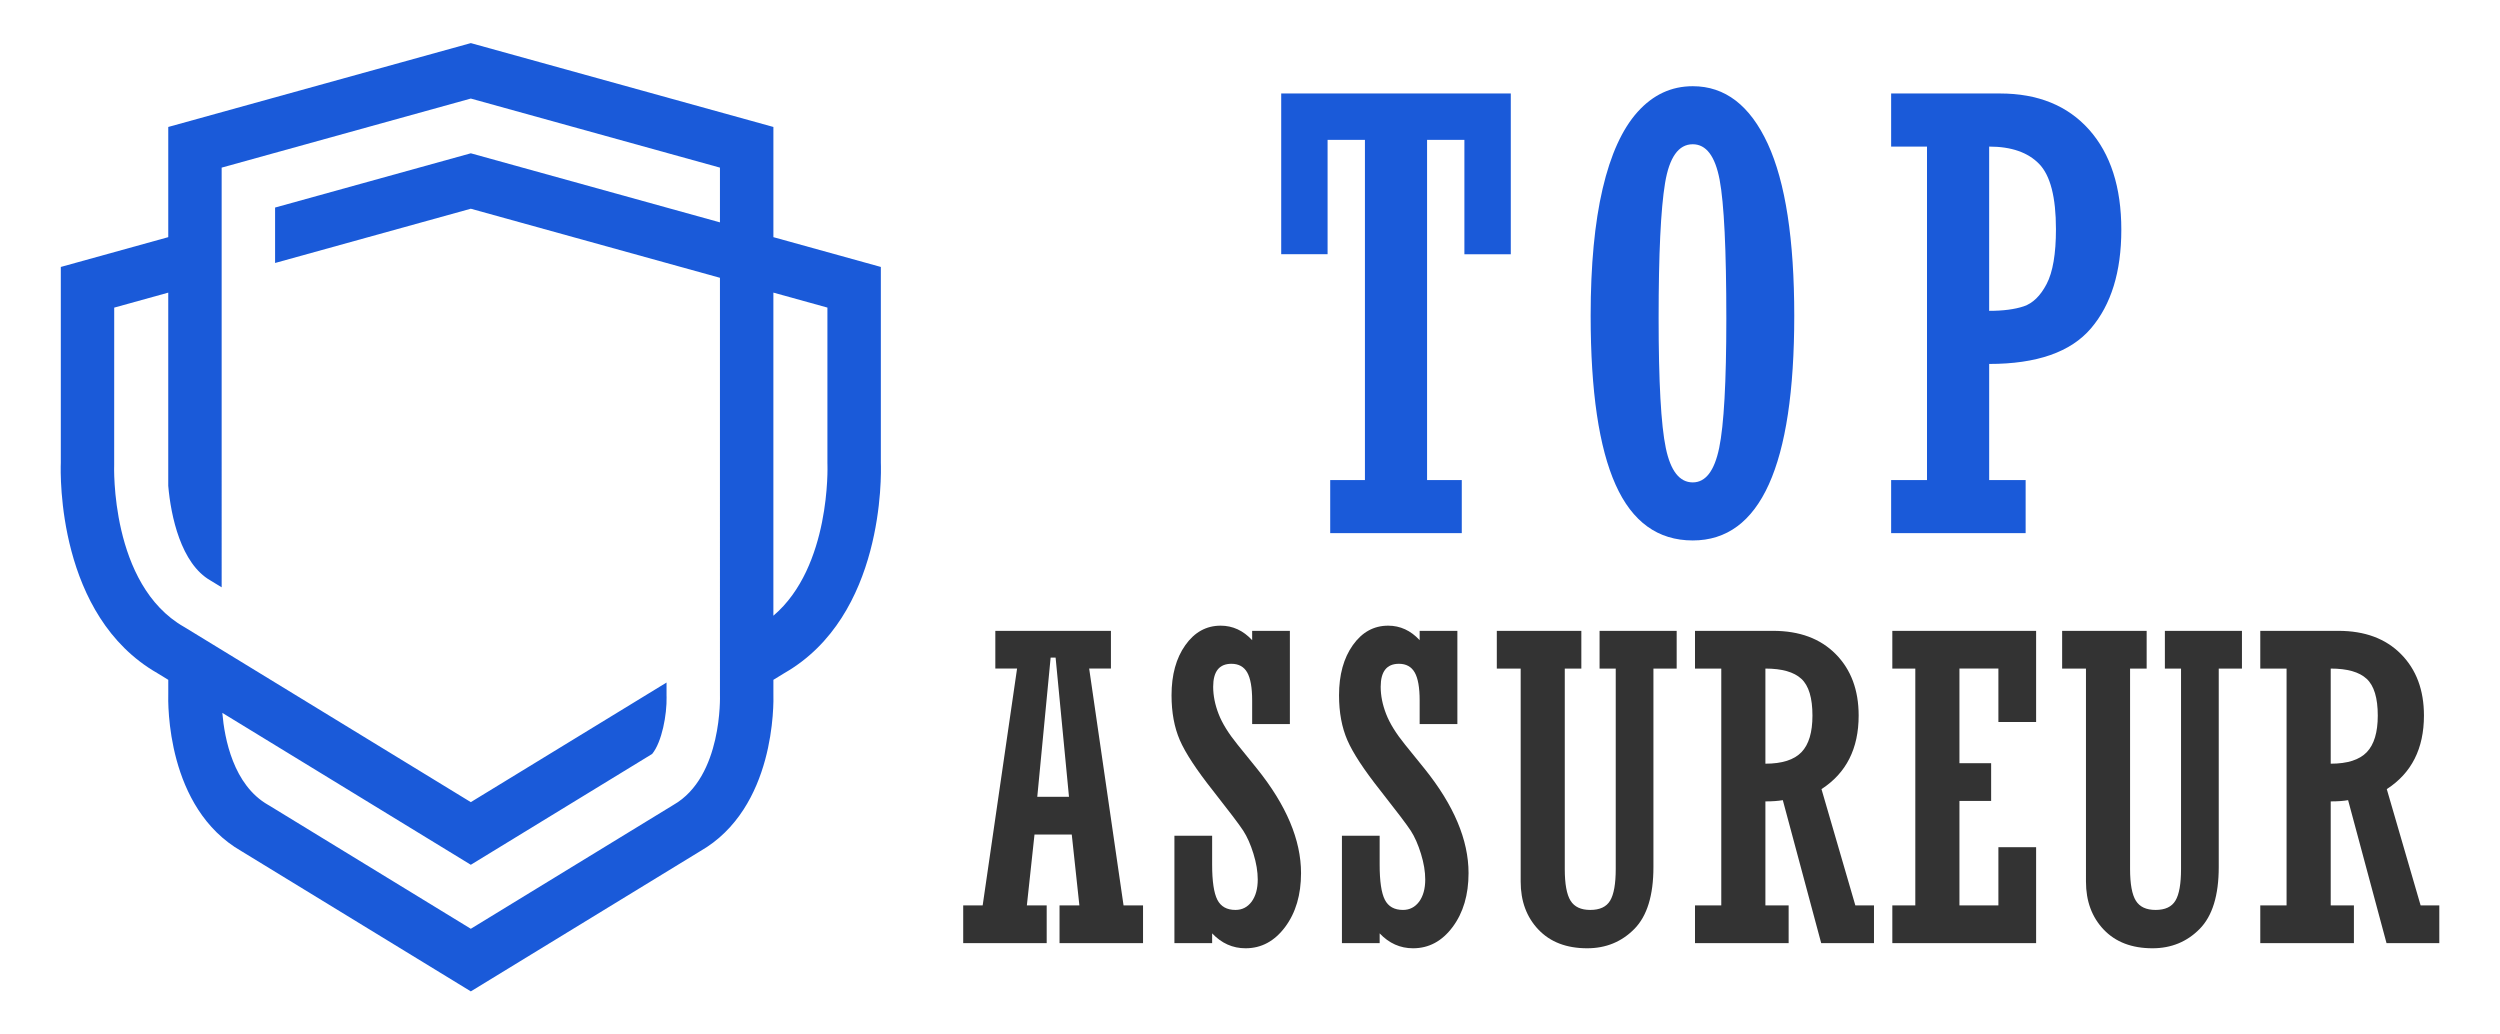
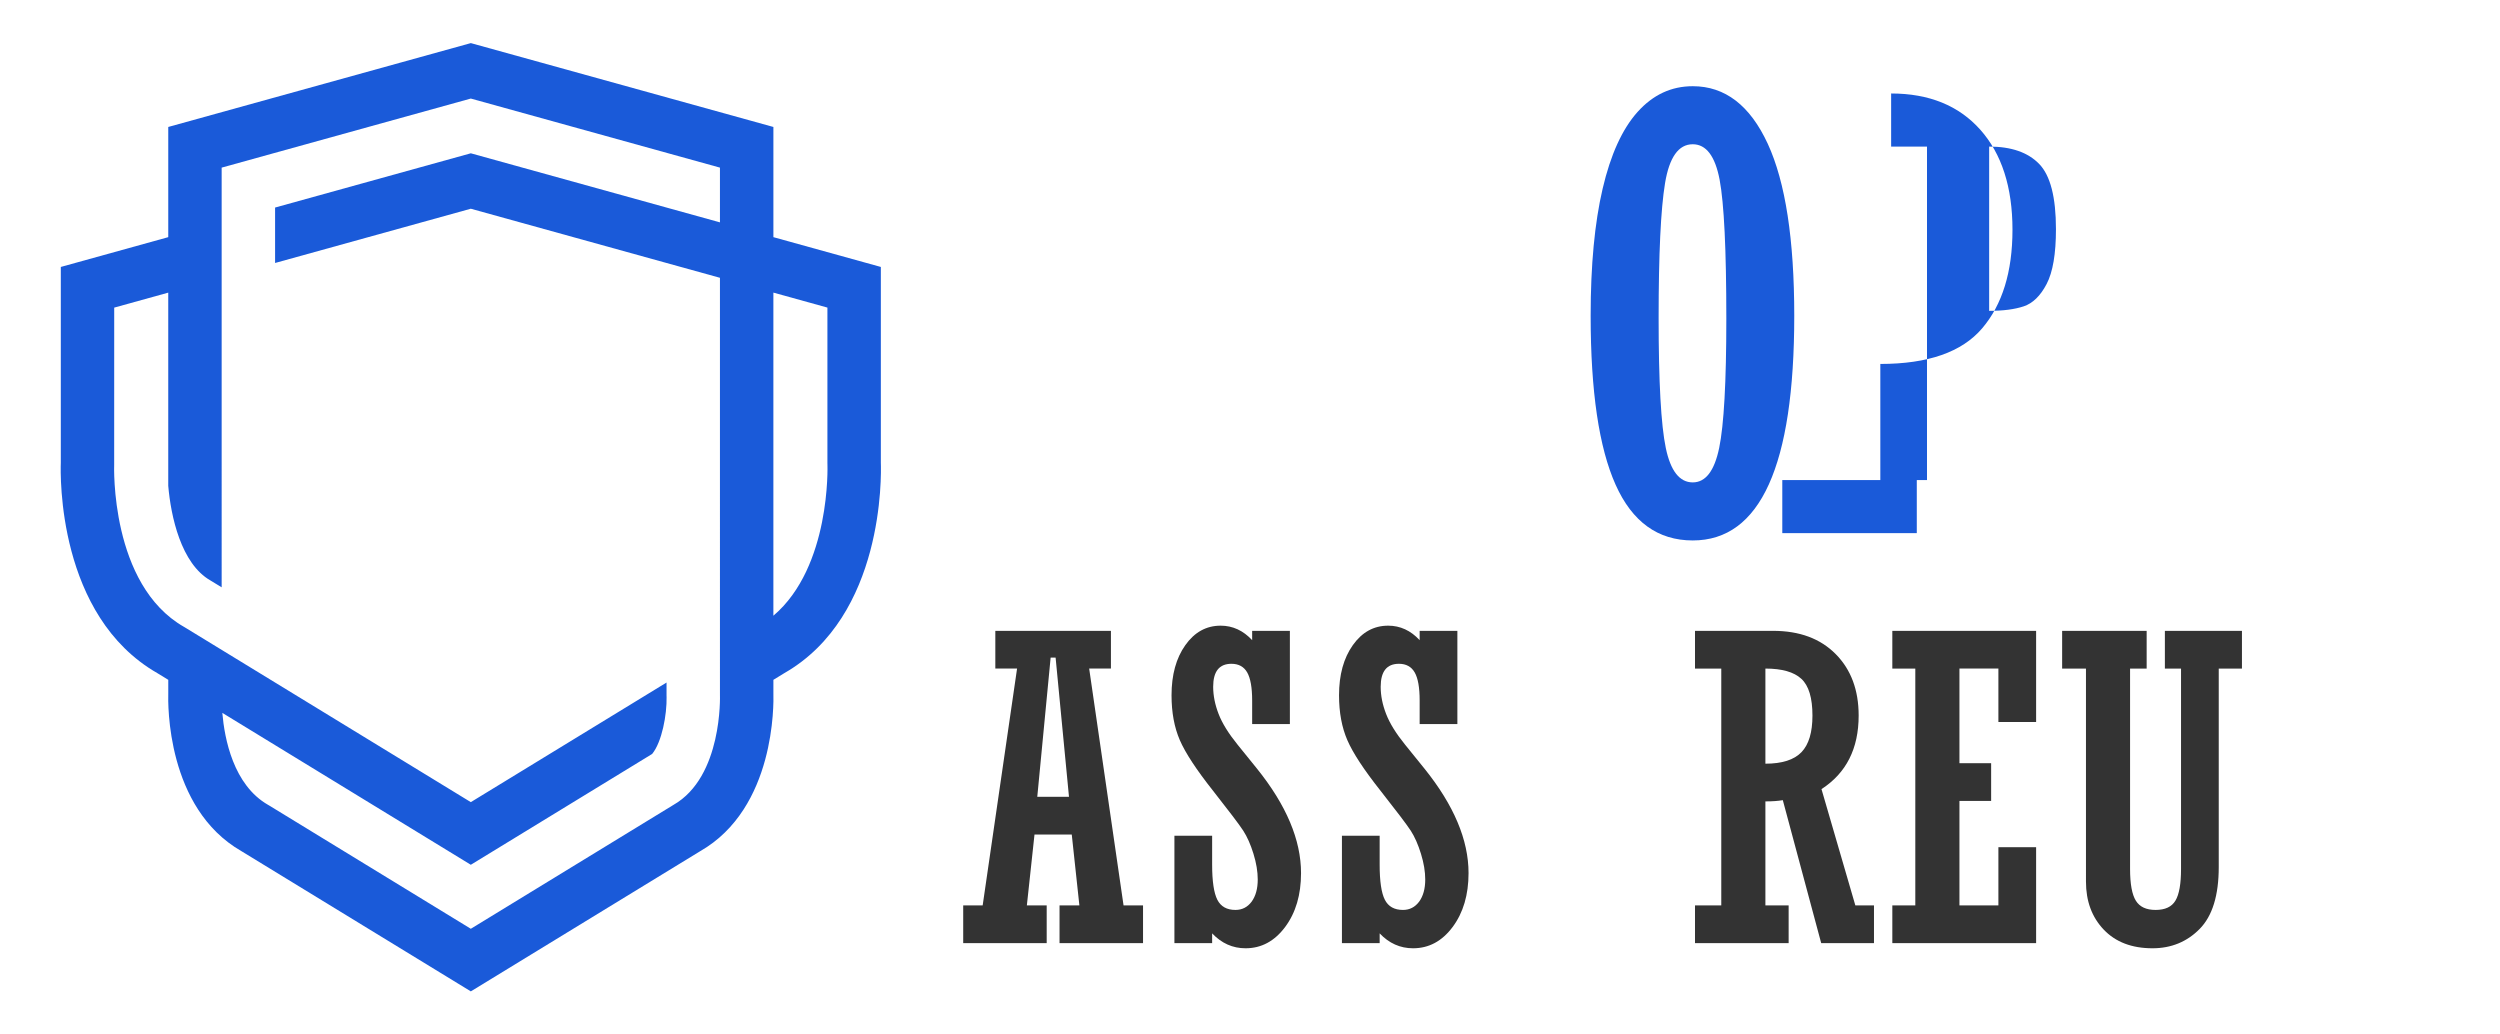
<svg xmlns="http://www.w3.org/2000/svg" version="1.1" id="Calque_1" x="0px" y="0px" width="145px" height="60px" viewBox="0 0 145 60" enable-background="new 0 0 145 60" xml:space="preserve">
  <g>
    <path fill="#1A5AD9" d="M51.089,26.838V15.483l-6.232-1.728V7.364L27.308,2.5L9.759,7.364v6.391l-6.232,1.728v11.355   c-0.027,0.726-0.191,8.883,5.595,12.201l0.638,0.391v0.774c-0.019,0.612-0.111,6.661,4.24,9.161L27.308,57.5l13.309-8.135   c4.352-2.5,4.259-8.548,4.24-9.161V39.43l0.638-0.391C51.281,35.722,51.115,27.564,51.089,26.838z M12.857,9.722l14.45-4.006   l14.45,4.006v3.175l-14.45-4.006l-11.352,3.147v3.215l11.352-3.147l14.45,4.006V40.3c0.002,0.048,0.159,4.756-2.698,6.385   l-11.752,7.184l-11.711-7.16l-0.041-0.023c-2.022-1.152-2.534-3.846-2.66-5.339l14.412,8.81l10.517-6.428   c0.573-0.701,0.858-2.287,0.838-3.309l-0.003-0.043v-0.79l-11.352,6.937l-16.59-10.139l-0.041-0.024   c-4.297-2.447-4.057-9.352-4.054-9.418l0.002-9.101l3.134-0.869v11.203c0.149,1.749,0.735,4.517,2.451,5.493   c0.078,0.045,0.559,0.34,0.647,0.395V9.722z M44.856,35.712V16.971l3.134,0.869v9.03l0.002,0.068   C47.995,27.002,48.196,32.879,44.856,35.712z" />
    <g>
      <g>
-         <path fill="#1A5AD9" d="M87.626,5.422v9.324h-2.691V8.113H82.77v19.73h2.013v3.08h-7.631v-3.08h2.014V8.113h-2.166v6.632h-2.69     V5.422H87.626z" />
        <path fill="#1A5AD9" d="M104.067,18.316c0,8.687-1.961,13.03-5.887,13.03c-2.019,0-3.511-1.078-4.475-3.232     c-0.965-2.154-1.447-5.419-1.447-9.798c0-2.932,0.231-5.388,0.694-7.368c0.462-1.979,1.138-3.466,2.03-4.459     C95.874,5.496,96.938,5,98.181,5c1.872,0,3.322,1.115,4.35,3.341C103.557,10.569,104.067,13.895,104.067,18.316z M96.2,18.452     c0,3.689,0.138,6.199,0.416,7.53c0.277,1.332,0.798,1.997,1.564,1.997c0.745,0,1.256-0.666,1.532-1.997     c0.276-1.331,0.415-3.828,0.415-7.496c0-4.004-0.131-6.692-0.389-8.063c-0.262-1.371-0.779-2.056-1.559-2.056     c-0.823,0-1.358,0.753-1.607,2.259C96.324,12.132,96.2,14.741,96.2,18.452z" />
-         <path fill="#1A5AD9" d="M111.766,27.843V8.502h-2.08v-3.08h6.313c2.198,0,3.921,0.7,5.17,2.099     c1.243,1.4,1.868,3.334,1.868,5.804c0,2.437-0.588,4.344-1.76,5.719c-1.173,1.377-3.142,2.065-5.905,2.065v6.734h2.115v3.08     h-7.801v-3.08H111.766z M115.371,8.502v9.527c0.813,0,1.48-0.087,2.005-0.262c0.525-0.175,0.968-0.606,1.328-1.295     c0.36-0.687,0.541-1.748,0.541-3.181c0-1.85-0.323-3.111-0.973-3.782C117.622,8.838,116.655,8.502,115.371,8.502z" />
+         <path fill="#1A5AD9" d="M111.766,27.843V8.502h-2.08v-3.08c2.198,0,3.921,0.7,5.17,2.099     c1.243,1.4,1.868,3.334,1.868,5.804c0,2.437-0.588,4.344-1.76,5.719c-1.173,1.377-3.142,2.065-5.905,2.065v6.734h2.115v3.08     h-7.801v-3.08H111.766z M115.371,8.502v9.527c0.813,0,1.48-0.087,2.005-0.262c0.525-0.175,0.968-0.606,1.328-1.295     c0.36-0.687,0.541-1.748,0.541-3.181c0-1.85-0.323-3.111-0.973-3.782C117.622,8.838,116.655,8.502,115.371,8.502z" />
      </g>
      <g>
        <path fill="#333333" d="M60.001,48.403l-0.443,4.11h1.15V54.7h-4.842v-2.187h1.129l1.995-13.736h-1.261v-2.188h6.705v2.188     h-1.262l1.994,13.736h1.13V54.7h-4.843v-2.187h1.151l-0.442-4.11H60.001z M60.162,46.214h1.839l-0.776-8.075h-0.288     L60.162,46.214z" />
        <path fill="#333333" d="M68.116,54.7v-6.226h2.188v1.673c0,0.968,0.102,1.647,0.302,2.04c0.202,0.394,0.552,0.589,1.051,0.589     c0.386,0,0.698-0.16,0.937-0.478c0.235-0.322,0.355-0.751,0.355-1.286c0-0.456-0.082-0.954-0.248-1.493s-0.363-0.985-0.593-1.339     c-0.229-0.352-0.812-1.122-1.747-2.31c-0.967-1.22-1.61-2.201-1.931-2.941c-0.321-0.742-0.481-1.609-0.481-2.602     c0-1.186,0.266-2.155,0.8-2.908c0.533-0.753,1.216-1.13,2.049-1.13c0.697,0,1.307,0.28,1.827,0.841v-0.541h2.188v5.408h-2.188     v-1.37c0-0.753-0.098-1.296-0.289-1.628c-0.191-0.332-0.496-0.499-0.913-0.499c-0.705,0-1.059,0.443-1.059,1.333     c0,0.512,0.106,1.038,0.315,1.578c0.211,0.542,0.576,1.131,1.096,1.773l1.129,1.396c1.703,2.117,2.556,4.136,2.556,6.06     c0,1.256-0.306,2.299-0.921,3.124C73.923,54.589,73.159,55,72.243,55c-0.746,0-1.393-0.288-1.939-0.865V54.7H68.116z" />
        <path fill="#333333" d="M77.832,54.7v-6.226h2.188v1.673c0,0.968,0.101,1.647,0.302,2.04c0.201,0.394,0.551,0.589,1.051,0.589     c0.385,0,0.697-0.16,0.936-0.478c0.236-0.322,0.355-0.751,0.355-1.286c0-0.456-0.082-0.954-0.248-1.493s-0.363-0.985-0.592-1.339     c-0.23-0.352-0.813-1.122-1.748-2.31c-0.967-1.22-1.61-2.201-1.93-2.941c-0.321-0.742-0.482-1.609-0.482-2.602     c0-1.186,0.267-2.155,0.8-2.908c0.534-0.753,1.216-1.13,2.05-1.13c0.697,0,1.307,0.28,1.826,0.841v-0.541h2.188v5.408h-2.188     v-1.37c0-0.753-0.097-1.296-0.289-1.628c-0.191-0.332-0.496-0.499-0.912-0.499c-0.705,0-1.059,0.443-1.059,1.333     c0,0.512,0.105,1.038,0.315,1.578c0.21,0.542,0.575,1.131,1.095,1.773l1.129,1.396c1.704,2.117,2.557,4.136,2.557,6.06     c0,1.256-0.307,2.299-0.922,3.124C83.639,54.589,82.874,55,81.958,55c-0.746,0-1.393-0.288-1.938-0.865V54.7H77.832z" />
-         <path fill="#333333" d="M86.815,38.777v-2.188h4.903v2.188h-0.961v11.621c0,0.873,0.112,1.487,0.337,1.845     c0.223,0.357,0.604,0.533,1.141,0.533c0.553,0,0.938-0.178,1.154-0.541c0.215-0.359,0.324-0.974,0.324-1.837V38.777h-0.938     v-2.188h4.472v2.188h-1.348v11.515c0,1.641-0.368,2.836-1.104,3.584C94.058,54.625,93.145,55,92.056,55     c-1.194,0-2.137-0.359-2.824-1.08c-0.689-0.723-1.033-1.651-1.033-2.789V38.777H86.815z" />
        <path fill="#333333" d="M102.393,46.481v6.032h1.348V54.7H98.31v-2.187h1.524V38.777H98.31v-2.188h4.527     c1.532,0,2.741,0.448,3.632,1.346c0.889,0.898,1.333,2.086,1.333,3.568c0,1.915-0.719,3.337-2.156,4.265l1.964,6.745h1.081V54.7     h-3.062l-2.226-8.291C103.138,46.456,102.803,46.481,102.393,46.481z M102.393,38.777v5.517c0.97,0,1.666-0.224,2.092-0.668     s0.637-1.151,0.637-2.121c0-1.025-0.213-1.736-0.643-2.133C104.05,38.975,103.355,38.777,102.393,38.777z" />
        <path fill="#333333" d="M109.755,54.7v-2.187h1.333V38.777h-1.333v-2.188h8.34v5.287h-2.188v-3.1h-2.259v5.491h1.838v2.188     h-1.838v6.058h2.259v-3.377h2.188V54.7H109.755z" />
        <path fill="#333333" d="M119.604,38.777v-2.188h4.902v2.188h-0.962v11.621c0,0.873,0.113,1.487,0.337,1.845     s0.604,0.533,1.143,0.533c0.552,0,0.937-0.178,1.152-0.541c0.217-0.359,0.324-0.974,0.324-1.837V38.777h-0.937v-2.188h4.47v2.188     h-1.346v11.515c0,1.641-0.369,2.836-1.105,3.584c-0.737,0.749-1.651,1.124-2.739,1.124c-1.193,0-2.137-0.359-2.825-1.08     c-0.688-0.723-1.032-1.651-1.032-2.789V38.777H119.604z" />
-         <path fill="#333333" d="M135.182,46.481v6.032h1.345V54.7h-5.431v-2.187h1.525V38.777h-1.525v-2.188h4.53     c1.53,0,2.74,0.448,3.629,1.346c0.89,0.898,1.334,2.086,1.334,3.568c0,1.915-0.718,3.337-2.156,4.265l1.963,6.745h1.084V54.7     h-3.062l-2.228-8.291C135.927,46.456,135.59,46.481,135.182,46.481z M135.182,38.777v5.517c0.97,0,1.666-0.224,2.092-0.668     c0.424-0.444,0.637-1.151,0.637-2.121c0-1.025-0.215-1.736-0.645-2.133C136.839,38.975,136.143,38.777,135.182,38.777z" />
      </g>
    </g>
  </g>
</svg>